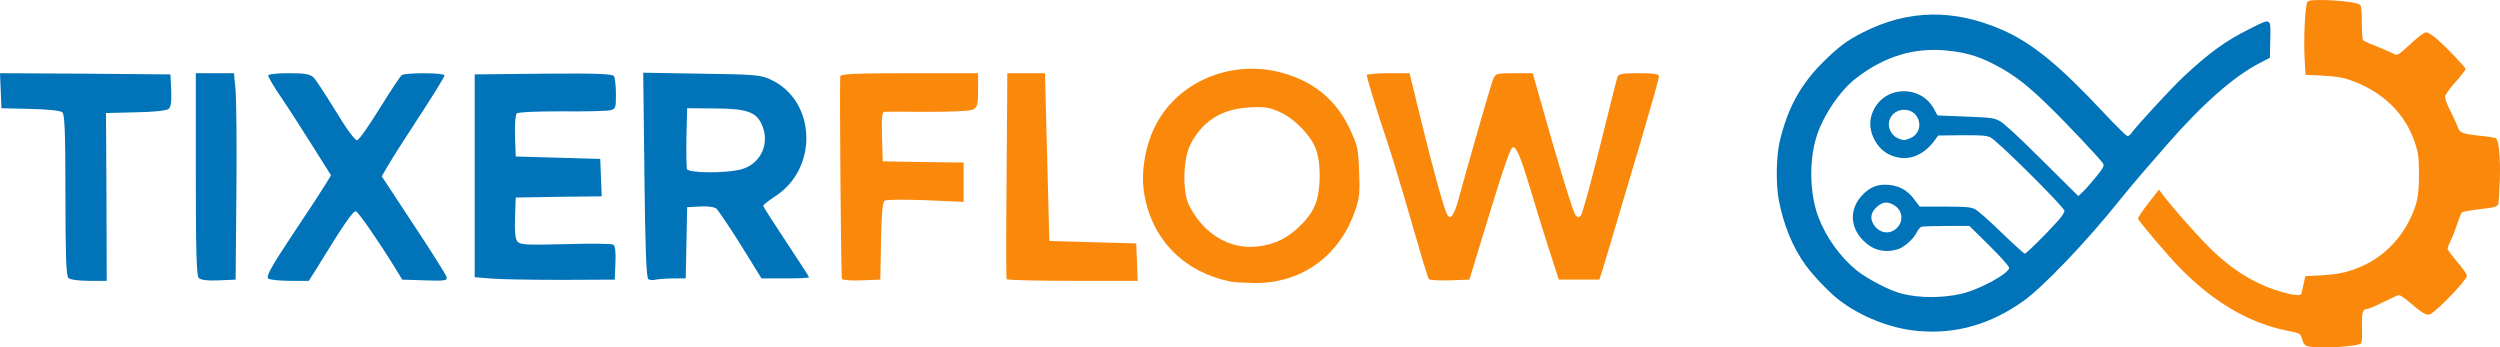
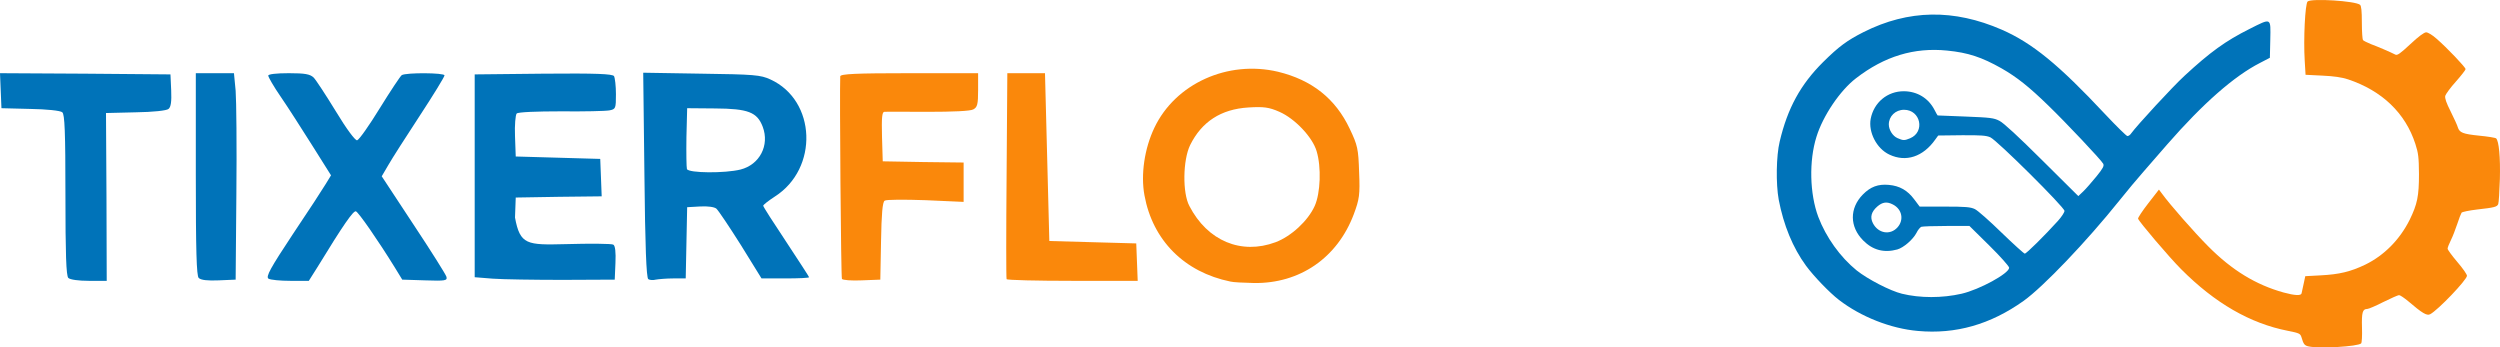
<svg xmlns="http://www.w3.org/2000/svg" width="259" height="36" viewBox="0 0 259 36" fill="none">
  <path d="M198.69 34.286C195.882 34.042 192.801 32.824 190.523 31.076C189.534 30.317 187.9 28.612 187.098 27.523C185.737 25.66 184.777 23.324 184.275 20.687C183.974 19.04 184.017 16.145 184.375 14.669C185.192 11.201 186.539 8.751 188.875 6.43C190.494 4.825 191.368 4.18 193.073 3.32C197.716 0.985 202.416 0.913 207.388 3.077C210.555 4.467 213.278 6.688 218.092 11.832C219.267 13.079 220.299 14.096 220.4 14.096C220.514 14.096 220.686 13.981 220.786 13.824C221.374 13.007 225.1 8.966 226.303 7.863C228.968 5.398 230.573 4.237 233.038 3.005C235.345 1.844 235.245 1.801 235.202 4.094L235.159 5.986L234.141 6.516C231.447 7.891 228.223 10.729 224.541 14.941C223.767 15.844 222.635 17.134 222.047 17.807C221.446 18.481 220.342 19.813 219.583 20.759C216.187 25.001 211.687 29.715 209.638 31.177C206.213 33.612 202.617 34.644 198.69 34.286ZM203.219 30.431C205.081 30.002 208.148 28.325 208.148 27.738C208.148 27.594 207.231 26.562 206.099 25.445L204.035 23.41H201.671C200.353 23.41 199.178 23.453 199.049 23.496C198.92 23.553 198.69 23.826 198.547 24.127C198.189 24.814 197.215 25.66 196.555 25.846C195.194 26.219 194.019 25.918 193.03 24.915C191.612 23.496 191.597 21.576 192.987 20.157C193.79 19.34 194.578 19.054 195.681 19.154C196.799 19.255 197.616 19.713 198.318 20.659L198.877 21.404H201.47C203.62 21.404 204.15 21.447 204.594 21.662C204.881 21.791 206.127 22.894 207.36 24.098C208.592 25.287 209.681 26.276 209.767 26.276C209.939 26.276 211.816 24.413 213.206 22.88C213.579 22.464 213.88 22.006 213.88 21.848C213.88 21.476 206.901 14.54 206.199 14.225C205.784 14.039 205.225 13.996 203.247 14.01L200.797 14.039L200.496 14.454C199.235 16.245 197.458 16.833 195.739 16.016C194.42 15.4 193.546 13.695 193.804 12.305C194.134 10.614 195.538 9.439 197.258 9.453C198.633 9.468 199.794 10.17 200.424 11.402C200.582 11.703 200.711 11.947 200.74 11.961C200.754 11.961 202.058 12.018 203.634 12.075C206.199 12.176 206.572 12.219 207.145 12.52C207.56 12.72 209.108 14.153 211.544 16.575L215.313 20.315L215.828 19.828C216.115 19.555 216.717 18.853 217.19 18.28C217.878 17.435 218.006 17.177 217.892 16.962C217.691 16.575 214.009 12.677 212.217 10.944C210.197 8.98 208.95 7.992 207.374 7.089C205.296 5.914 203.892 5.455 201.728 5.24C198.304 4.896 195.237 5.828 192.285 8.106C190.637 9.367 188.861 11.989 188.187 14.168C187.399 16.661 187.485 20.086 188.373 22.464C189.176 24.585 190.652 26.634 192.343 28.01C193.489 28.927 195.853 30.145 197.043 30.431C198.92 30.89 201.212 30.89 203.219 30.431ZM196.584 23.553C197.272 22.779 197.057 21.676 196.111 21.189C195.481 20.859 195.022 20.931 194.478 21.404C193.861 21.948 193.718 22.507 194.033 23.123C194.578 24.184 195.825 24.399 196.584 23.553ZM197.888 14.325C199.464 13.666 198.977 11.373 197.258 11.373C196.369 11.373 195.681 12.047 195.681 12.892C195.681 13.451 196.083 14.096 196.584 14.311C197.172 14.569 197.301 14.569 197.888 14.325Z" fill="#0073B9" />
  <path d="M239.185 35.891C238.755 35.805 238.641 35.662 238.44 34.959C238.311 34.558 238.239 34.515 237.021 34.272C233.124 33.512 229.47 31.406 225.974 27.895C224.727 26.648 221.574 22.937 221.503 22.651C221.488 22.55 221.961 21.834 222.563 21.06L223.666 19.641L223.967 20.043C224.784 21.175 227.349 24.098 228.782 25.531C231.232 27.995 233.697 29.5 236.577 30.302C237.738 30.618 238.368 30.646 238.44 30.403C238.469 30.302 238.569 29.858 238.655 29.414L238.827 28.612L240.432 28.526C242.352 28.425 243.513 28.153 245.06 27.408C246.995 26.462 248.614 24.829 249.646 22.765C250.434 21.146 250.606 20.315 250.606 18.037C250.591 16.303 250.548 15.887 250.233 14.913C249.201 11.717 246.78 9.396 243.255 8.221C242.596 8.006 241.807 7.891 240.589 7.834L238.856 7.748L238.77 6.315C238.626 4.051 238.813 0.383 239.071 0.153C239.486 -0.19 244.014 0.096 244.501 0.497C244.63 0.612 244.688 1.114 244.688 2.332C244.688 3.249 244.745 4.065 244.802 4.151C244.86 4.223 245.232 4.409 245.619 4.567C246.321 4.825 247.654 5.398 248.155 5.656C248.356 5.771 248.671 5.541 249.717 4.567C250.563 3.779 251.136 3.349 251.351 3.349C251.537 3.349 252.01 3.635 252.44 4.022C253.5 4.939 255.435 6.974 255.435 7.161C255.435 7.246 254.976 7.834 254.432 8.45C253.873 9.066 253.386 9.74 253.328 9.926C253.271 10.17 253.429 10.643 253.901 11.574C254.26 12.29 254.589 13.021 254.632 13.193C254.804 13.738 255.148 13.881 256.825 14.053C257.727 14.139 258.53 14.268 258.602 14.339C258.888 14.626 259.046 16.274 258.988 18.538C258.945 19.842 258.874 21.003 258.816 21.146C258.687 21.433 258.43 21.504 256.624 21.705C255.807 21.805 255.091 21.948 255.019 22.034C254.962 22.12 254.747 22.651 254.575 23.195C254.389 23.754 254.102 24.499 253.916 24.872C253.73 25.244 253.572 25.645 253.572 25.76C253.572 25.875 254.03 26.491 254.575 27.136C255.134 27.78 255.578 28.425 255.578 28.569C255.578 28.984 252.569 32.137 251.766 32.552C251.423 32.739 250.95 32.452 249.474 31.191C249.072 30.861 248.657 30.575 248.542 30.575C248.428 30.575 247.697 30.904 246.909 31.291C246.135 31.692 245.376 32.008 245.247 32.008C244.759 32.008 244.659 32.366 244.702 33.928C244.731 34.788 244.688 35.49 244.616 35.576C244.258 35.905 240.303 36.135 239.185 35.891Z" fill="#FA880B" />
  <path d="M7.079 28.795C6.854 28.57 6.779 26.319 6.779 20.19C6.779 13.661 6.704 11.835 6.454 11.635C6.279 11.46 4.803 11.31 3.127 11.285L0.15 11.21L0.075 9.384L0 7.583L8.83 7.633L17.66 7.708L17.735 9.359C17.785 10.51 17.71 11.085 17.46 11.285C17.26 11.46 15.859 11.61 14.058 11.635L10.981 11.71L11.031 20.415L11.056 29.095H9.205C8.13 29.095 7.254 28.97 7.079 28.795Z" fill="#0073B9" />
  <path d="M20.586 28.795C20.361 28.57 20.286 26.018 20.286 18.039V7.583H22.262H24.238L24.413 9.409C24.488 10.385 24.538 15.212 24.488 20.09L24.413 28.97L22.663 29.045C21.512 29.095 20.811 29.02 20.586 28.795Z" fill="#0073B9" />
  <path d="M27.816 28.87C27.515 28.67 28.016 27.769 30.317 24.292C31.918 21.916 33.444 19.565 33.744 19.064L34.294 18.164L32.343 15.062C31.267 13.361 29.817 11.085 29.091 10.034C28.366 8.984 27.791 7.983 27.791 7.833C27.791 7.683 28.616 7.583 29.917 7.583C31.618 7.583 32.118 7.683 32.493 8.033C32.718 8.258 33.769 9.859 34.794 11.535C35.895 13.361 36.796 14.562 36.996 14.537C37.196 14.487 38.246 13.011 39.347 11.21C40.448 9.434 41.473 7.883 41.623 7.783C42.074 7.508 46.051 7.533 46.051 7.808C46.051 7.958 44.9 9.834 43.474 12.011C42.049 14.187 40.573 16.488 40.222 17.113L39.547 18.264L42.824 23.242C44.65 25.993 46.176 28.42 46.251 28.67C46.351 29.07 46.176 29.12 44.025 29.045L41.673 28.97L40.923 27.744C39.147 24.868 37.146 21.991 36.871 21.891C36.596 21.816 35.57 23.292 32.893 27.669L31.993 29.095H30.092C29.041 29.095 28.016 28.995 27.816 28.87Z" fill="#0073B9" />
-   <path d="M51.054 28.87L49.178 28.72V18.214V7.708L56.282 7.633C61.81 7.583 63.436 7.658 63.611 7.883C63.711 8.058 63.811 8.909 63.811 9.759C63.811 11.235 63.786 11.31 63.136 11.435C62.735 11.51 60.484 11.56 58.108 11.535C55.581 11.535 53.68 11.61 53.53 11.76C53.405 11.885 53.305 12.961 53.355 14.112L53.43 16.213L57.808 16.338L62.185 16.463L62.26 18.389L62.335 20.34L57.883 20.39L53.43 20.465L53.355 22.541C53.305 23.967 53.38 24.768 53.605 25.018C53.88 25.368 54.581 25.393 58.583 25.293C61.16 25.218 63.386 25.243 63.536 25.343C63.736 25.443 63.811 26.118 63.761 27.244L63.686 28.97L58.308 28.995C55.356 28.995 52.079 28.945 51.054 28.87Z" fill="#0073B9" />
+   <path d="M51.054 28.87L49.178 28.72V18.214V7.708L56.282 7.633C61.81 7.583 63.436 7.658 63.611 7.883C63.711 8.058 63.811 8.909 63.811 9.759C63.811 11.235 63.786 11.31 63.136 11.435C62.735 11.51 60.484 11.56 58.108 11.535C55.581 11.535 53.68 11.61 53.53 11.76C53.405 11.885 53.305 12.961 53.355 14.112L53.43 16.213L57.808 16.338L62.185 16.463L62.26 18.389L62.335 20.34L57.883 20.39L53.43 20.465L53.355 22.541C53.88 25.368 54.581 25.393 58.583 25.293C61.16 25.218 63.386 25.243 63.536 25.343C63.736 25.443 63.811 26.118 63.761 27.244L63.686 28.97L58.308 28.995C55.356 28.995 52.079 28.945 51.054 28.87Z" fill="#0073B9" />
  <path d="M67.162 28.92C66.962 28.77 66.837 25.518 66.762 18.139L66.637 7.533L72.666 7.633C78.119 7.708 78.794 7.758 79.82 8.233C84.572 10.41 84.822 17.464 80.27 20.365C79.62 20.79 79.069 21.216 79.069 21.316C79.069 21.416 80.145 23.092 81.445 25.043C82.746 27.019 83.822 28.67 83.822 28.72C83.822 28.795 82.721 28.845 81.371 28.845H78.894L76.743 25.368C75.542 23.467 74.417 21.791 74.216 21.616C74.016 21.441 73.316 21.341 72.516 21.391L71.19 21.466L71.115 25.168L71.04 28.845H69.739C69.039 28.845 68.213 28.92 67.938 28.97C67.663 29.045 67.313 29.02 67.162 28.92ZM76.718 17.564C78.694 17.063 79.745 15.062 79.019 13.136C78.444 11.61 77.493 11.26 74.091 11.235L71.19 11.21L71.115 14.187C71.09 15.838 71.115 17.338 71.165 17.514C71.34 17.939 75.117 17.964 76.718 17.564Z" fill="#0073B9" />
  <path d="M127.472 29.17C122.694 28.195 119.417 24.893 118.567 20.24C118.167 18.089 118.567 15.387 119.593 13.236C121.769 8.659 127.197 6.207 132.4 7.433C135.902 8.283 138.353 10.21 139.829 13.336C140.654 15.062 140.729 15.437 140.804 17.839C140.905 20.19 140.829 20.64 140.254 22.191C138.553 26.719 134.651 29.395 129.898 29.32C128.823 29.295 127.747 29.245 127.472 29.17ZM132.15 25.093C133.751 24.492 135.502 22.892 136.202 21.341C136.802 20.015 136.902 17.314 136.402 15.663C135.977 14.212 134.151 12.286 132.55 11.585C131.474 11.11 130.924 11.035 129.323 11.135C126.496 11.31 124.495 12.611 123.295 15.037C122.544 16.588 122.494 19.99 123.22 21.341C125.096 24.968 128.598 26.419 132.15 25.093Z" fill="#FA880B" />
  <path d="M87.224 28.895C87.124 28.745 86.974 9.584 87.049 7.908C87.074 7.658 88.675 7.583 94.203 7.583H101.332V9.334C101.332 10.81 101.257 11.11 100.832 11.335C100.532 11.51 98.681 11.585 96.129 11.585C93.828 11.585 91.802 11.56 91.627 11.585C91.376 11.585 91.326 12.186 91.376 14.162L91.452 16.713L95.654 16.788L99.831 16.838V18.889V20.916L95.904 20.74C93.728 20.665 91.802 20.665 91.652 20.791C91.427 20.916 91.326 22.166 91.276 24.968L91.201 28.97L89.275 29.045C88.225 29.095 87.299 29.02 87.224 28.895Z" fill="#FA880B" />
  <path d="M104.284 28.92C104.234 28.795 104.234 23.967 104.284 18.164L104.359 7.583H106.31H108.261L108.486 16.288L108.711 24.968L113.214 25.093L117.716 25.218L117.791 27.169L117.866 29.095H111.112C107.41 29.095 104.334 29.02 104.284 28.92Z" fill="#FA880B" />
-   <path d="M148.033 28.92C147.883 28.695 147.183 26.319 145.457 20.34C144.831 18.214 144.006 15.512 143.606 14.337C142.705 11.71 141.604 8.083 141.604 7.783C141.604 7.683 142.605 7.583 143.831 7.583H146.032L147.208 12.411C148.533 17.814 149.559 21.491 149.909 22.191C150.259 22.867 150.635 22.366 151.135 20.54C152.035 17.189 154.412 8.934 154.662 8.283C154.912 7.608 154.987 7.583 156.863 7.583H158.789L160.84 14.787C161.991 18.739 163.042 22.116 163.217 22.291C163.467 22.567 163.592 22.567 163.792 22.291C163.942 22.116 164.818 18.939 165.743 15.212C166.669 11.51 167.469 8.258 167.544 8.033C167.644 7.658 167.969 7.583 169.77 7.583C171.371 7.583 171.871 7.658 171.871 7.933C171.871 8.108 171.021 11.11 169.995 14.612C168.945 18.114 167.919 21.591 167.694 22.341C167.069 24.468 166.368 26.869 166.018 27.97L165.693 28.97H163.592H161.491L160.44 25.718C159.865 23.942 158.989 21.116 158.514 19.465C157.513 16.188 157.088 15.187 156.738 15.262C156.463 15.287 155.762 17.389 153.561 24.593L152.235 28.97L150.184 29.045C149.059 29.07 148.083 29.02 148.033 28.92Z" fill="#FA880B" />
</svg>